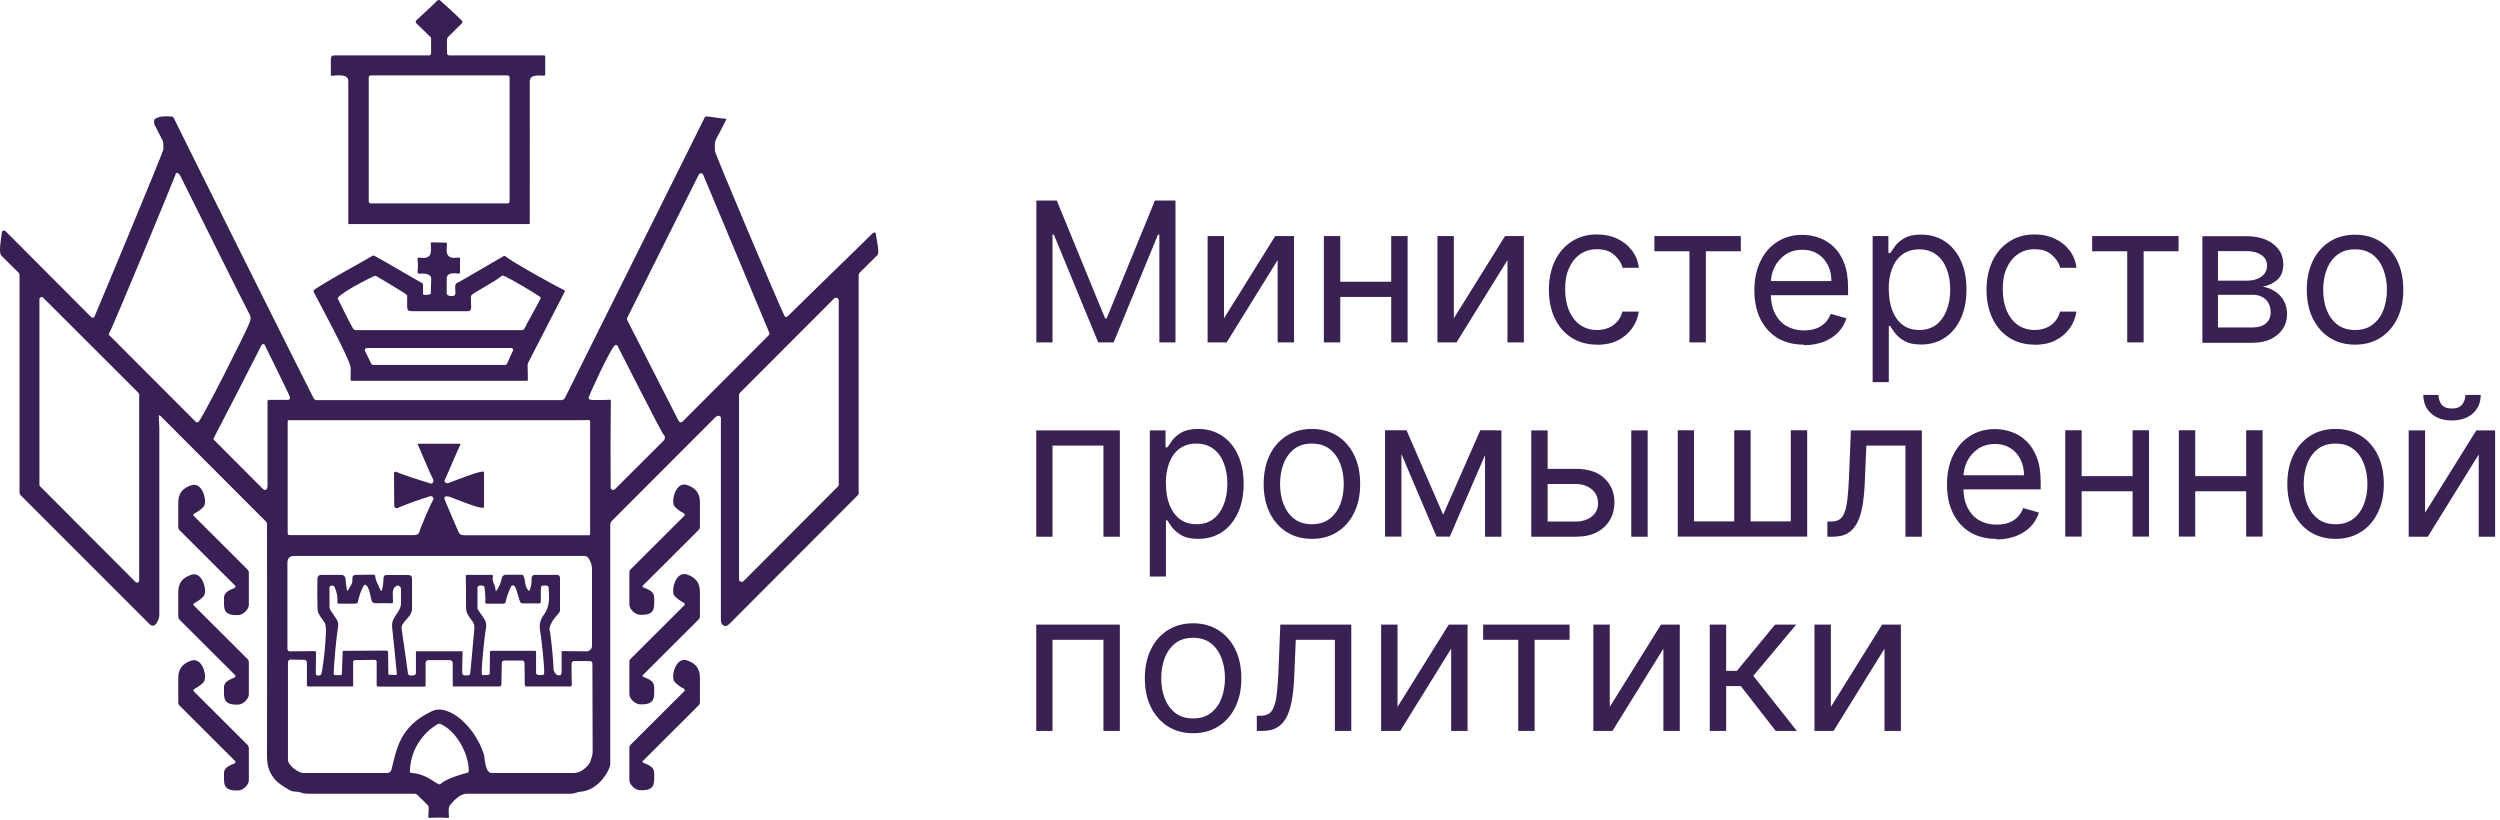
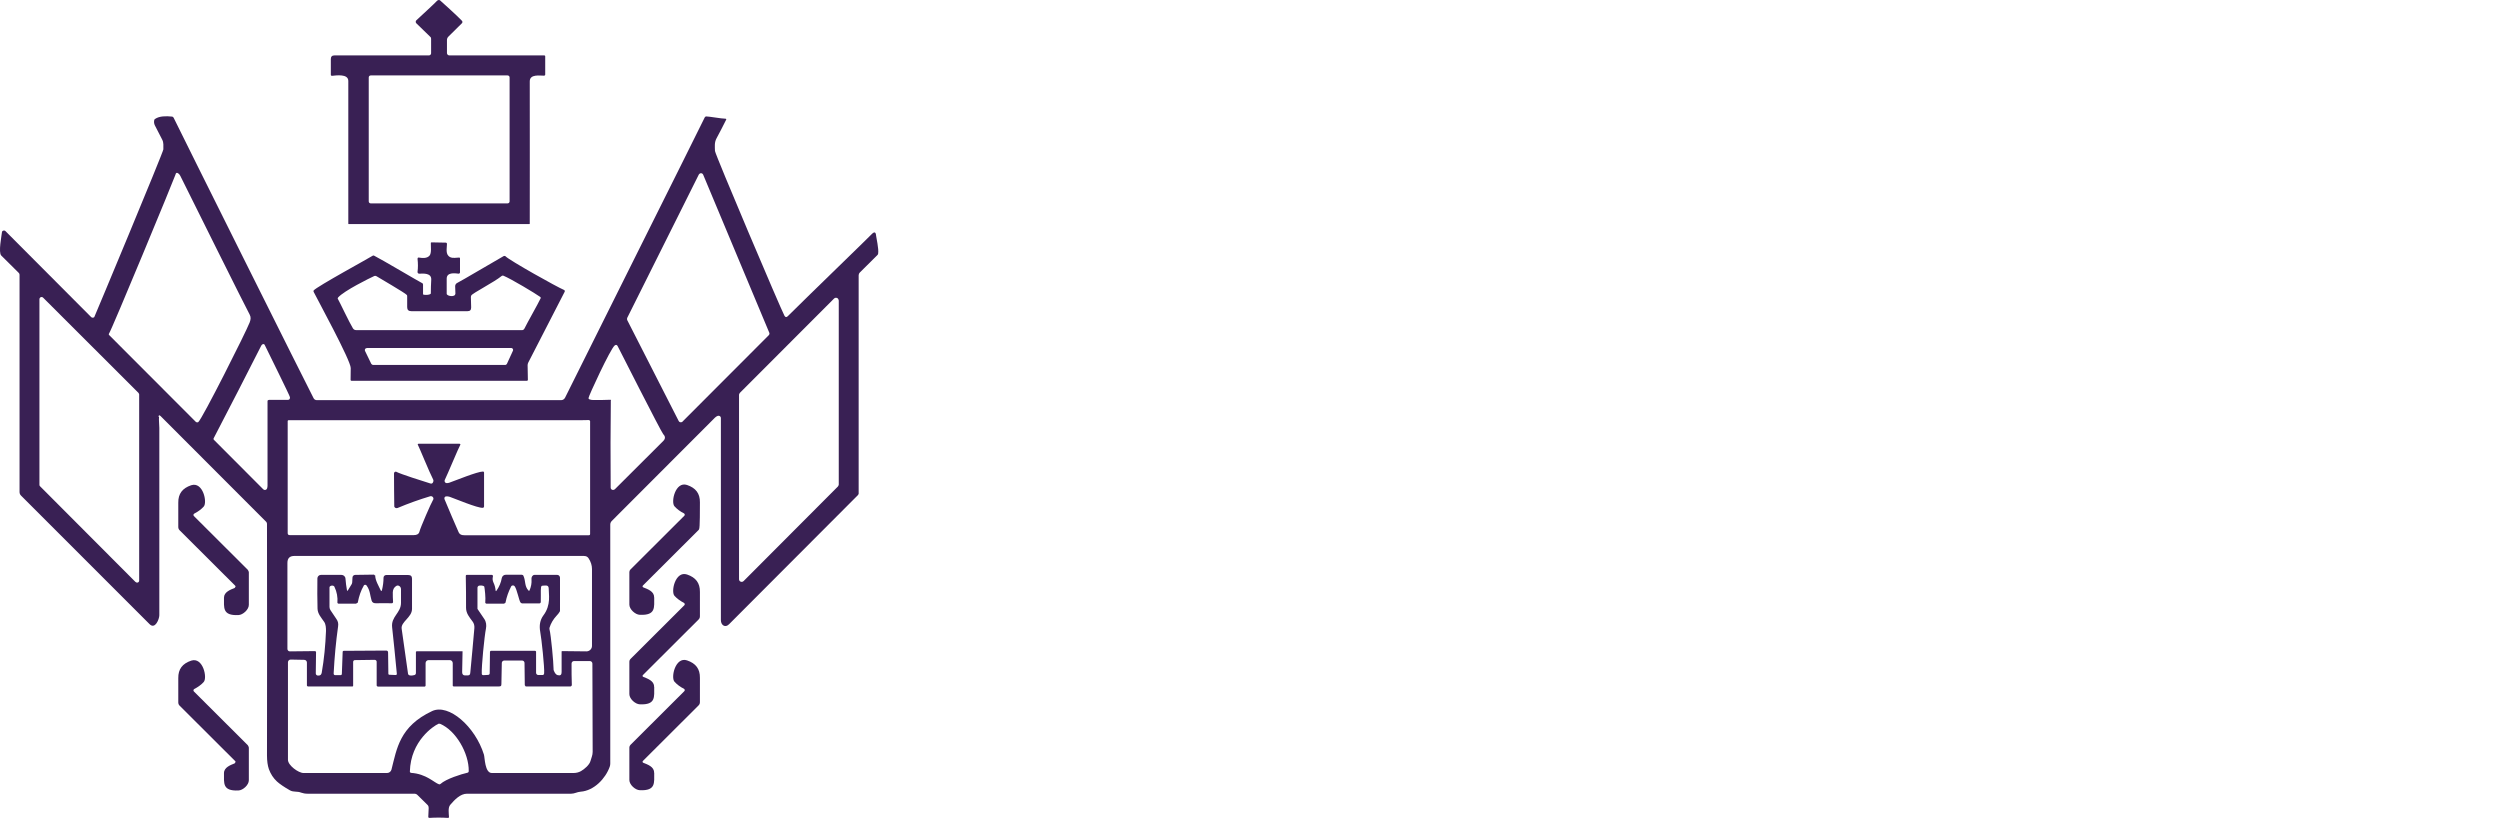
<svg xmlns="http://www.w3.org/2000/svg" width="186" height="61" viewBox="0 0 186 61" fill="none">
-   <path d="M77.096 14.922H78.626L82.216 23.682H82.336L85.926 14.922H87.456V25.472H86.256V17.452H86.156L82.856 25.472H81.706L78.406 17.452H78.306V25.472H77.106V14.922H77.096ZM91.066 23.682L94.876 17.562H96.276V25.472H95.056V19.352L91.266 25.472H89.846V17.562H91.066V23.682ZM103.796 20.962V22.092H99.426V20.962H103.796ZM99.716 17.562V25.472H98.496V17.562H99.716ZM104.726 17.562V25.472H103.506V17.562H104.726ZM108.166 23.682L111.976 17.562H113.376V25.472H112.156V19.352L108.366 25.472H106.946V17.562H108.166V23.682ZM118.826 25.642C118.086 25.642 117.446 25.462 116.906 25.112C116.366 24.762 115.956 24.282 115.666 23.662C115.376 23.052 115.236 22.342 115.236 21.552C115.236 20.762 115.386 20.042 115.676 19.422C115.976 18.802 116.386 18.322 116.926 17.972C117.466 17.622 118.086 17.442 118.806 17.442C119.366 17.442 119.866 17.542 120.306 17.752C120.756 17.962 121.116 18.242 121.406 18.622C121.696 18.992 121.866 19.422 121.936 19.922H120.716C120.626 19.562 120.416 19.242 120.096 18.962C119.776 18.682 119.356 18.542 118.816 18.542C118.346 18.542 117.926 18.662 117.566 18.912C117.216 19.152 116.936 19.502 116.736 19.952C116.536 20.392 116.446 20.912 116.446 21.512C116.446 22.112 116.546 22.652 116.736 23.112C116.936 23.562 117.206 23.922 117.556 24.172C117.916 24.422 118.336 24.552 118.816 24.552C119.136 24.552 119.416 24.492 119.676 24.392C119.936 24.282 120.156 24.122 120.326 23.922C120.506 23.712 120.636 23.472 120.706 23.182H121.926C121.856 23.652 121.686 24.072 121.416 24.442C121.146 24.812 120.796 25.112 120.346 25.332C119.906 25.552 119.396 25.652 118.806 25.652L118.826 25.642ZM123.086 18.692V17.562H129.516V18.692H126.916V25.472H125.696V18.692H123.076H123.086ZM134.206 25.642C133.446 25.642 132.786 25.472 132.236 25.142C131.686 24.802 131.266 24.332 130.966 23.722C130.666 23.112 130.526 22.402 130.526 21.592C130.526 20.782 130.676 20.062 130.966 19.452C131.266 18.832 131.676 18.342 132.216 18.002C132.756 17.652 133.376 17.472 134.096 17.472C134.506 17.472 134.916 17.542 135.316 17.682C135.716 17.822 136.086 18.042 136.416 18.352C136.746 18.662 137.006 19.062 137.206 19.572C137.406 20.082 137.496 20.702 137.496 21.442V21.962H131.396V20.912H136.256C136.256 20.462 136.166 20.062 135.986 19.712C135.806 19.362 135.556 19.082 135.236 18.882C134.916 18.682 134.536 18.582 134.096 18.582C133.616 18.582 133.196 18.702 132.836 18.942C132.486 19.182 132.216 19.492 132.026 19.872C131.836 20.252 131.746 20.662 131.746 21.102V21.802C131.746 22.402 131.846 22.902 132.056 23.322C132.266 23.732 132.556 24.052 132.926 24.262C133.296 24.472 133.726 24.582 134.216 24.582C134.536 24.582 134.826 24.542 135.086 24.452C135.346 24.362 135.576 24.222 135.766 24.042C135.956 23.852 136.096 23.622 136.206 23.352L137.376 23.682C137.256 24.082 137.046 24.432 136.756 24.732C136.466 25.032 136.106 25.262 135.676 25.432C135.246 25.592 134.766 25.682 134.226 25.682L134.206 25.642ZM139.326 28.442V17.562H140.496V18.822H140.636C140.726 18.682 140.846 18.512 141.006 18.292C141.166 18.072 141.396 17.882 141.696 17.712C141.996 17.542 142.406 17.452 142.926 17.452C143.596 17.452 144.176 17.622 144.686 17.952C145.196 18.282 145.596 18.762 145.876 19.372C146.166 19.982 146.306 20.702 146.306 21.532C146.306 22.362 146.166 23.092 145.876 23.712C145.586 24.322 145.196 24.802 144.686 25.132C144.186 25.462 143.596 25.632 142.936 25.632C142.426 25.632 142.016 25.552 141.716 25.382C141.406 25.212 141.176 25.012 141.006 24.802C140.846 24.582 140.716 24.402 140.626 24.252H140.526V28.432H139.306L139.326 28.442ZM140.526 21.522C140.526 22.122 140.616 22.652 140.786 23.102C140.966 23.552 141.216 23.912 141.556 24.172C141.896 24.422 142.306 24.552 142.796 24.552C143.286 24.552 143.726 24.422 144.066 24.152C144.406 23.882 144.666 23.512 144.836 23.062C145.016 22.602 145.096 22.092 145.096 21.522C145.096 20.952 145.006 20.462 144.836 20.022C144.666 19.572 144.416 19.212 144.066 18.952C143.726 18.692 143.296 18.552 142.786 18.552C142.276 18.552 141.876 18.682 141.536 18.932C141.196 19.182 140.946 19.522 140.776 19.972C140.606 20.412 140.516 20.932 140.516 21.522H140.526ZM151.386 25.642C150.646 25.642 150.006 25.462 149.466 25.112C148.926 24.762 148.516 24.282 148.226 23.662C147.936 23.052 147.796 22.342 147.796 21.552C147.796 20.762 147.946 20.042 148.236 19.422C148.536 18.802 148.946 18.322 149.486 17.972C150.026 17.622 150.646 17.442 151.366 17.442C151.926 17.442 152.426 17.542 152.866 17.752C153.316 17.962 153.676 18.242 153.966 18.622C154.256 18.992 154.426 19.422 154.496 19.922H153.276C153.186 19.562 152.976 19.242 152.656 18.962C152.336 18.682 151.916 18.542 151.376 18.542C150.906 18.542 150.486 18.662 150.126 18.912C149.776 19.152 149.496 19.502 149.296 19.952C149.096 20.392 149.006 20.912 149.006 21.512C149.006 22.112 149.106 22.652 149.296 23.112C149.496 23.562 149.766 23.922 150.116 24.172C150.476 24.422 150.896 24.552 151.376 24.552C151.696 24.552 151.976 24.492 152.236 24.392C152.496 24.282 152.716 24.122 152.886 23.922C153.056 23.722 153.196 23.472 153.266 23.182H154.486C154.416 23.652 154.246 24.072 153.976 24.442C153.706 24.812 153.356 25.112 152.906 25.332C152.466 25.552 151.956 25.652 151.366 25.652L151.386 25.642ZM155.656 18.692V17.562H162.086V18.692H159.486V25.472H158.266V18.692H155.646H155.656ZM163.856 25.482V17.572H167.096C167.946 17.572 168.626 17.762 169.126 18.152C169.626 18.532 169.876 19.042 169.876 19.682C169.876 20.162 169.736 20.532 169.446 20.802C169.156 21.062 168.796 21.242 168.346 21.332C168.636 21.372 168.926 21.472 169.196 21.642C169.476 21.802 169.706 22.032 169.886 22.322C170.066 22.612 170.156 22.962 170.156 23.372C170.156 23.782 170.056 24.142 169.846 24.462C169.636 24.782 169.346 25.032 168.956 25.222C168.576 25.412 168.106 25.502 167.576 25.502H163.846L163.856 25.482ZM165.016 24.362H167.596C168.016 24.362 168.346 24.262 168.576 24.062C168.816 23.862 168.936 23.592 168.936 23.252C168.936 22.842 168.816 22.522 168.576 22.292C168.336 22.052 168.006 21.932 167.596 21.932H165.016V24.362ZM165.016 20.882H167.096C167.426 20.882 167.706 20.842 167.936 20.752C168.166 20.662 168.346 20.532 168.476 20.362C168.606 20.192 168.666 19.992 168.666 19.752C168.666 19.422 168.526 19.162 168.246 18.972C167.966 18.782 167.586 18.682 167.096 18.682H165.016V20.892V20.882ZM175.216 25.642C174.506 25.642 173.876 25.472 173.336 25.132C172.796 24.792 172.386 24.312 172.076 23.702C171.776 23.092 171.626 22.372 171.626 21.562C171.626 20.752 171.776 20.022 172.076 19.402C172.376 18.792 172.796 18.312 173.336 17.972C173.876 17.632 174.506 17.462 175.216 17.462C175.926 17.462 176.556 17.632 177.096 17.972C177.636 18.312 178.056 18.792 178.356 19.402C178.656 20.012 178.806 20.732 178.806 21.562C178.806 22.392 178.656 23.092 178.356 23.702C178.056 24.312 177.636 24.792 177.096 25.132C176.556 25.472 175.936 25.642 175.216 25.642ZM175.216 24.552C175.756 24.552 176.206 24.412 176.556 24.132C176.906 23.852 177.166 23.492 177.336 23.032C177.506 22.582 177.586 22.092 177.586 21.562C177.586 21.032 177.506 20.542 177.336 20.082C177.166 19.622 176.906 19.252 176.556 18.972C176.206 18.692 175.756 18.552 175.216 18.552C174.676 18.552 174.226 18.692 173.876 18.972C173.526 19.252 173.266 19.622 173.096 20.082C172.926 20.542 172.846 21.032 172.846 21.562C172.846 22.092 172.926 22.582 173.096 23.032C173.266 23.482 173.526 23.852 173.876 24.132C174.226 24.412 174.676 24.552 175.216 24.552ZM77.096 39.932V32.022H83.316V39.932H82.096V33.152H78.306V39.932H77.086H77.096ZM85.546 42.902V32.022H86.716V33.282H86.856C86.946 33.142 87.066 32.972 87.226 32.752C87.386 32.532 87.616 32.342 87.916 32.172C88.216 32.002 88.626 31.912 89.146 31.912C89.816 31.912 90.396 32.082 90.906 32.412C91.416 32.742 91.816 33.222 92.096 33.832C92.386 34.442 92.526 35.162 92.526 35.992C92.526 36.822 92.386 37.552 92.096 38.172C91.806 38.782 91.416 39.262 90.906 39.592C90.406 39.922 89.816 40.092 89.156 40.092C88.646 40.092 88.236 40.012 87.936 39.842C87.626 39.672 87.396 39.472 87.226 39.262C87.066 39.042 86.936 38.862 86.846 38.712H86.746V42.892H85.526L85.546 42.902ZM86.746 35.972C86.746 36.572 86.836 37.102 87.006 37.552C87.186 38.002 87.436 38.362 87.776 38.622C88.116 38.872 88.526 39.002 89.016 39.002C89.506 39.002 89.946 38.872 90.286 38.602C90.626 38.332 90.886 37.962 91.056 37.512C91.236 37.052 91.316 36.542 91.316 35.972C91.316 35.402 91.226 34.912 91.056 34.472C90.886 34.022 90.636 33.662 90.286 33.402C89.946 33.142 89.516 33.002 89.006 33.002C88.496 33.002 88.096 33.132 87.756 33.382C87.416 33.632 87.166 33.972 86.996 34.422C86.826 34.862 86.736 35.382 86.736 35.972H86.746ZM97.606 40.092C96.896 40.092 96.266 39.922 95.726 39.582C95.186 39.242 94.766 38.762 94.466 38.152C94.166 37.542 94.016 36.822 94.016 36.012C94.016 35.202 94.166 34.472 94.466 33.852C94.766 33.242 95.186 32.762 95.726 32.422C96.266 32.082 96.896 31.912 97.606 31.912C98.316 31.912 98.946 32.082 99.486 32.422C100.026 32.762 100.446 33.242 100.746 33.852C101.046 34.462 101.196 35.182 101.196 36.012C101.196 36.842 101.046 37.542 100.746 38.152C100.446 38.762 100.026 39.242 99.486 39.582C98.946 39.922 98.326 40.092 97.606 40.092ZM97.606 39.002C98.146 39.002 98.596 38.862 98.946 38.582C99.296 38.302 99.556 37.942 99.726 37.482C99.896 37.032 99.976 36.542 99.976 36.012C99.976 35.482 99.896 34.992 99.726 34.532C99.556 34.072 99.296 33.702 98.946 33.422C98.596 33.142 98.146 33.002 97.606 33.002C97.066 33.002 96.616 33.142 96.266 33.422C95.916 33.702 95.656 34.072 95.486 34.532C95.316 34.992 95.236 35.482 95.236 36.012C95.236 36.542 95.316 37.032 95.486 37.482C95.656 37.932 95.916 38.302 96.266 38.582C96.616 38.862 97.066 39.002 97.606 39.002ZM107.376 38.282L110.136 32.012H111.286L107.866 39.922H106.876L103.516 32.012H104.646L107.366 38.282H107.376ZM104.266 32.012V39.922H103.046V32.012H104.266ZM110.486 39.932V32.022H111.706V39.932H110.486ZM114.976 34.882H117.246C118.176 34.882 118.886 35.122 119.376 35.592C119.866 36.062 120.116 36.662 120.116 37.382C120.116 37.852 120.006 38.292 119.786 38.672C119.566 39.052 119.246 39.362 118.816 39.592C118.386 39.822 117.866 39.932 117.246 39.932H113.926V32.022H115.146V38.802H117.246C117.726 38.802 118.126 38.672 118.436 38.422C118.746 38.172 118.896 37.842 118.896 37.442C118.896 37.022 118.746 36.682 118.436 36.412C118.126 36.152 117.736 36.012 117.246 36.012H114.976V34.882ZM121.366 39.932V32.022H122.586V39.932H121.366ZM124.816 32.012H126.036V38.792H129.026V32.012H130.246V38.792H133.236V32.012H134.456V39.922H124.826V32.012H124.816ZM135.956 39.932V38.802H136.246C136.486 38.802 136.676 38.752 136.836 38.662C136.996 38.562 137.126 38.402 137.216 38.162C137.316 37.922 137.396 37.592 137.446 37.162C137.496 36.732 137.536 36.182 137.566 35.522L137.706 32.022H142.986V39.932H141.766V33.152H138.856L138.736 35.972C138.706 36.622 138.646 37.192 138.556 37.692C138.466 38.182 138.336 38.592 138.156 38.932C137.976 39.262 137.746 39.512 137.456 39.682C137.166 39.852 136.796 39.932 136.356 39.932H135.946H135.956ZM148.536 40.092C147.776 40.092 147.116 39.922 146.566 39.592C146.016 39.252 145.596 38.782 145.296 38.172C144.996 37.562 144.856 36.852 144.856 36.042C144.856 35.232 145.006 34.512 145.296 33.902C145.596 33.282 146.006 32.792 146.546 32.452C147.086 32.102 147.706 31.922 148.426 31.922C148.836 31.922 149.246 31.992 149.646 32.132C150.046 32.272 150.416 32.492 150.746 32.802C151.076 33.112 151.336 33.512 151.536 34.022C151.736 34.532 151.826 35.152 151.826 35.892V36.412H145.726V35.362H150.586C150.586 34.912 150.496 34.512 150.316 34.162C150.136 33.812 149.886 33.532 149.566 33.332C149.246 33.132 148.866 33.032 148.426 33.032C147.946 33.032 147.526 33.152 147.166 33.392C146.816 33.632 146.546 33.942 146.356 34.322C146.166 34.702 146.076 35.112 146.076 35.552V36.252C146.076 36.852 146.176 37.352 146.386 37.772C146.596 38.182 146.886 38.502 147.256 38.712C147.626 38.922 148.056 39.032 148.546 39.032C148.866 39.032 149.156 38.992 149.416 38.902C149.676 38.812 149.906 38.672 150.086 38.492C150.276 38.302 150.426 38.072 150.526 37.802L151.696 38.132C151.576 38.532 151.366 38.882 151.076 39.182C150.786 39.482 150.426 39.712 149.996 39.882C149.566 40.042 149.086 40.132 148.546 40.132L148.536 40.092ZM158.956 35.422V36.552H154.586V35.422H158.956ZM154.876 32.012V39.922H153.656V32.012H154.876ZM159.886 32.012V39.922H158.666V32.012H159.886ZM167.406 35.422V36.552H163.036V35.422H167.406ZM163.326 32.012V39.922H162.106V32.012H163.326ZM168.336 32.012V39.922H167.116V32.012H168.336ZM173.766 40.092C173.056 40.092 172.426 39.922 171.886 39.582C171.346 39.242 170.936 38.762 170.626 38.152C170.326 37.542 170.176 36.822 170.176 36.012C170.176 35.202 170.326 34.472 170.626 33.852C170.926 33.242 171.346 32.762 171.886 32.422C172.426 32.082 173.056 31.912 173.766 31.912C174.476 31.912 175.106 32.082 175.646 32.422C176.186 32.762 176.606 33.242 176.906 33.852C177.206 34.462 177.356 35.182 177.356 36.012C177.356 36.842 177.206 37.542 176.906 38.152C176.606 38.762 176.186 39.242 175.646 39.582C175.106 39.922 174.486 40.092 173.766 40.092ZM173.766 39.002C174.306 39.002 174.756 38.862 175.106 38.582C175.456 38.302 175.716 37.942 175.886 37.482C176.056 37.032 176.136 36.542 176.136 36.012C176.136 35.482 176.056 34.992 175.886 34.532C175.716 34.072 175.456 33.702 175.106 33.422C174.756 33.142 174.306 33.002 173.766 33.002C173.226 33.002 172.776 33.142 172.426 33.422C172.076 33.702 171.816 34.072 171.646 34.532C171.476 34.992 171.396 35.482 171.396 36.012C171.396 36.542 171.476 37.032 171.646 37.482C171.816 37.932 172.076 38.302 172.426 38.582C172.776 38.862 173.226 39.002 173.766 39.002ZM180.426 38.142L184.236 32.022H185.636V39.932H184.416V33.812L180.626 39.932H179.206V32.022H180.426V38.142ZM183.436 29.382H184.566C184.566 29.942 184.376 30.392 183.986 30.752C183.606 31.102 183.076 31.282 182.416 31.282C181.756 31.282 181.246 31.102 180.866 30.752C180.486 30.402 180.296 29.942 180.296 29.382H181.426C181.426 29.652 181.496 29.882 181.646 30.092C181.796 30.292 182.056 30.392 182.416 30.392C182.776 30.392 183.036 30.292 183.186 30.092C183.346 29.892 183.426 29.652 183.426 29.382H183.436ZM77.096 54.382V46.472H83.316V54.382H82.096V47.602H78.306V54.382H77.086H77.096ZM88.766 54.552C88.056 54.552 87.426 54.382 86.886 54.042C86.346 53.702 85.936 53.222 85.626 52.612C85.326 52.002 85.176 51.282 85.176 50.472C85.176 49.662 85.326 48.932 85.626 48.312C85.926 47.702 86.346 47.222 86.886 46.882C87.426 46.542 88.056 46.372 88.766 46.372C89.476 46.372 90.106 46.542 90.646 46.882C91.186 47.222 91.606 47.702 91.906 48.312C92.206 48.922 92.356 49.642 92.356 50.472C92.356 51.302 92.206 52.002 91.906 52.612C91.606 53.222 91.186 53.702 90.646 54.042C90.106 54.382 89.486 54.552 88.766 54.552ZM88.766 53.452C89.306 53.452 89.756 53.312 90.106 53.032C90.456 52.752 90.716 52.392 90.886 51.932C91.056 51.482 91.136 50.992 91.136 50.462C91.136 49.932 91.056 49.442 90.886 48.982C90.716 48.522 90.456 48.152 90.106 47.872C89.756 47.592 89.306 47.452 88.766 47.452C88.226 47.452 87.776 47.592 87.426 47.872C87.076 48.152 86.816 48.522 86.646 48.982C86.476 49.442 86.396 49.932 86.396 50.462C86.396 50.992 86.476 51.482 86.646 51.932C86.816 52.382 87.076 52.752 87.426 53.032C87.776 53.312 88.226 53.452 88.766 53.452ZM93.506 54.382V53.252H93.796C94.036 53.252 94.226 53.202 94.386 53.112C94.546 53.012 94.676 52.852 94.766 52.612C94.866 52.372 94.946 52.042 94.996 51.612C95.046 51.182 95.086 50.632 95.116 49.972L95.256 46.472H100.536V54.382H99.316V47.602H96.406L96.286 50.422C96.256 51.072 96.196 51.642 96.106 52.142C96.016 52.632 95.886 53.042 95.706 53.382C95.526 53.712 95.296 53.962 95.006 54.132C94.716 54.302 94.346 54.382 93.906 54.382H93.496H93.506ZM103.976 52.592L107.786 46.472H109.186V54.382H107.966V48.262L104.176 54.382H102.756V46.472H103.976V52.592ZM110.346 47.602V46.472H116.776V47.602H114.176V54.382H112.956V47.602H110.336H110.346ZM119.766 52.592L123.576 46.472H124.976V54.382H123.756V48.262L119.966 54.382H118.546V46.472H119.766V52.592ZM127.206 54.382V46.472H128.426V49.912H129.226L132.066 46.472H133.636L130.446 50.282L133.686 54.382H132.116L129.516 51.042H128.426V54.382H127.206ZM136.216 52.592L140.026 46.472H141.426V54.382H140.206V48.262L136.416 54.382H134.996V46.472H136.216V52.592Z" fill="#392153" />
  <path d="M33.254 3.952C33.254 4.042 33.334 4.122 33.424 4.122H40.504C40.504 4.122 40.564 4.142 40.564 4.182V5.562C40.564 5.562 40.534 5.622 40.494 5.632C40.184 5.632 39.414 5.492 39.414 6.052C39.424 9.612 39.414 13.132 39.414 16.632C39.414 16.662 39.404 16.672 39.374 16.672H25.944C25.944 16.672 25.914 16.672 25.914 16.642C25.914 13.102 25.914 9.562 25.914 6.022C25.914 5.472 25.004 5.612 24.694 5.642C24.654 5.642 24.614 5.612 24.614 5.572V4.392C24.614 4.212 24.704 4.122 24.884 4.122H31.914C32.004 4.122 32.064 4.052 32.074 3.972V2.912C32.084 2.852 32.064 2.782 32.014 2.742L30.974 1.732C30.914 1.672 30.914 1.572 30.974 1.512C31.234 1.272 32.394 0.202 32.484 0.092C32.554 0.012 32.644 -0.028 32.734 0.022C32.754 0.032 34.124 1.272 34.374 1.552C34.414 1.602 34.414 1.672 34.374 1.722L33.354 2.732C33.294 2.792 33.254 2.882 33.254 2.972V3.962V3.952ZM37.914 5.762C37.914 5.672 37.844 5.612 37.764 5.612H27.584C27.494 5.612 27.434 5.682 27.434 5.762V14.982C27.434 15.072 27.504 15.132 27.584 15.132H37.764C37.854 15.132 37.914 15.062 37.914 14.982V5.762Z" fill="#392054" />
  <path d="M11.834 30.992C11.804 31.262 11.854 31.552 11.854 31.832C11.854 36.472 11.854 41.112 11.854 45.772C11.854 46.052 11.544 46.862 11.124 46.432C8.014 43.332 4.834 40.142 1.564 36.872C1.494 36.802 1.454 36.712 1.454 36.602V20.442C1.454 20.392 1.434 20.332 1.394 20.302C0.974 19.882 0.544 19.452 0.094 19.012C-0.136 18.782 0.124 17.532 0.144 17.282C0.144 17.202 0.224 17.142 0.314 17.152C0.344 17.152 0.384 17.172 0.404 17.192L6.784 23.592C6.844 23.652 6.954 23.652 7.014 23.592C7.034 23.572 12.164 11.282 12.154 11.112C12.144 10.852 12.194 10.622 12.064 10.382C11.874 10.022 11.694 9.672 11.524 9.332C11.464 9.212 11.444 9.082 11.474 8.942C11.474 8.902 11.504 8.872 11.534 8.852C11.864 8.622 12.374 8.632 12.774 8.672C12.844 8.672 12.894 8.712 12.924 8.772C13.214 9.392 23.094 29.202 23.334 29.632C23.384 29.722 23.474 29.772 23.574 29.772H41.744C41.874 29.772 41.984 29.702 42.044 29.582C42.324 28.992 52.144 9.352 52.434 8.732C52.454 8.692 52.494 8.662 52.544 8.662C52.764 8.662 53.694 8.832 53.984 8.832C54.004 8.832 54.034 8.852 54.034 8.872C54.034 8.872 54.034 8.882 54.034 8.892C53.794 9.382 53.544 9.852 53.304 10.302C53.144 10.602 53.184 10.912 53.194 11.232C53.194 11.462 58.094 23.002 58.364 23.492C58.434 23.612 58.514 23.622 58.614 23.522C60.204 21.942 64.634 17.662 64.844 17.432C65.054 17.212 65.164 17.252 65.184 17.552C65.194 17.692 65.394 18.512 65.334 18.872C65.334 18.912 65.304 18.952 65.274 18.982L63.964 20.282C63.914 20.332 63.884 20.402 63.884 20.482V36.732C63.884 36.732 63.864 36.802 63.834 36.832C60.634 40.032 57.434 43.242 54.244 46.442C53.964 46.732 53.634 46.522 53.634 46.142C53.634 41.132 53.634 36.122 53.634 31.102C53.634 31.012 53.564 30.932 53.464 30.932C53.444 30.932 53.414 30.932 53.394 30.942C53.314 30.972 53.244 31.022 53.184 31.082C50.864 33.412 48.304 35.972 45.514 38.762C45.444 38.832 45.404 38.932 45.404 39.022V56.802C45.404 56.882 45.394 56.962 45.364 57.042C45.054 57.922 44.194 58.832 43.194 58.902C42.934 58.922 42.744 59.052 42.494 59.052C39.854 59.052 37.274 59.052 34.744 59.052C34.244 59.052 33.824 59.502 33.504 59.872C33.314 60.082 33.394 60.522 33.404 60.782C33.404 60.822 33.374 60.862 33.324 60.852C32.864 60.822 32.404 60.822 31.944 60.852C31.904 60.852 31.864 60.822 31.864 60.782L31.894 60.112C31.894 60.032 31.874 59.952 31.814 59.892L31.054 59.142C30.994 59.082 30.914 59.052 30.824 59.052C28.034 59.052 25.384 59.052 22.884 59.052C22.704 59.052 22.544 59.022 22.404 58.972C22.114 58.852 21.844 58.952 21.574 58.802C21.134 58.552 20.814 58.332 20.604 58.142C20.334 57.892 20.134 57.582 20.004 57.222C19.914 56.962 19.864 56.622 19.864 56.202C19.874 50.442 19.874 44.702 19.864 38.972C19.864 38.922 19.844 38.862 19.804 38.822L11.954 30.962C11.854 30.862 11.804 30.882 11.784 31.022L11.834 30.992ZM8.104 24.832C8.104 24.832 8.084 24.892 8.104 24.912L14.584 31.402C14.584 31.402 14.704 31.452 14.754 31.402C15.054 31.152 18.304 24.702 18.574 23.992C18.654 23.782 18.684 23.602 18.574 23.402C18.314 22.942 14.214 14.692 13.414 13.082C13.384 13.022 13.344 12.972 13.304 12.932C13.164 12.812 13.084 12.842 13.044 13.022C13.014 13.172 8.284 24.612 8.104 24.832ZM52.314 12.992C52.274 12.902 52.174 12.862 52.084 12.902C52.044 12.922 52.014 12.952 51.994 12.982L46.664 23.652C46.644 23.702 46.644 23.762 46.664 23.812L50.494 31.322C50.534 31.412 50.644 31.442 50.734 31.402C50.754 31.402 50.764 31.382 50.774 31.372L57.194 24.942C57.244 24.892 57.264 24.812 57.234 24.752L52.314 12.992ZM10.094 43.302C10.154 43.362 10.254 43.362 10.314 43.302C10.344 43.272 10.354 43.232 10.354 43.192V29.342C10.354 29.342 10.334 29.262 10.304 29.232L3.204 22.142C3.144 22.082 3.044 22.082 2.984 22.142C2.954 22.172 2.934 22.212 2.934 22.252V36.062C2.934 36.062 2.934 36.142 2.974 36.172L10.084 43.302H10.094ZM62.394 22.342C62.394 22.232 62.304 22.152 62.194 22.152C62.144 22.152 62.094 22.172 62.054 22.212L55.044 29.232C55.044 29.232 54.984 29.322 54.984 29.372V43.102C54.984 43.212 55.074 43.292 55.184 43.292C55.234 43.292 55.284 43.272 55.324 43.232L62.344 36.192C62.344 36.192 62.404 36.102 62.404 36.052V22.342H62.394ZM20.004 29.752H21.374C21.524 29.762 21.584 29.692 21.574 29.552C21.564 29.442 19.974 26.242 19.694 25.662C19.664 25.602 19.604 25.582 19.544 25.612H19.534C19.484 25.642 19.444 25.692 19.424 25.742C19.314 25.982 16.194 32.062 15.894 32.612C15.874 32.642 15.884 32.682 15.904 32.712L19.584 36.402C19.654 36.472 19.764 36.472 19.834 36.402C19.854 36.382 19.864 36.352 19.874 36.332C19.894 36.262 19.904 36.202 19.904 36.132C19.904 33.952 19.904 31.852 19.904 29.852C19.904 29.792 19.934 29.762 19.994 29.762L20.004 29.752ZM45.444 29.792C45.444 29.872 45.444 29.942 45.444 30.022C45.424 31.842 45.414 33.932 45.434 36.282C45.434 36.382 45.514 36.452 45.604 36.452C45.604 36.452 45.614 36.452 45.624 36.452C45.674 36.452 45.724 36.422 45.764 36.382C46.984 35.162 48.184 33.972 49.344 32.812C49.514 32.642 49.514 32.472 49.344 32.302C49.204 32.162 45.954 25.752 45.954 25.752C45.904 25.652 45.824 25.632 45.734 25.702C45.424 25.932 43.764 29.512 43.784 29.622C43.784 29.662 43.814 29.692 43.854 29.712C43.944 29.742 44.034 29.762 44.134 29.762C44.584 29.762 45.004 29.762 45.414 29.742C45.444 29.742 45.464 29.762 45.464 29.792H45.444ZM31.114 33.012H34.184C34.184 33.012 34.254 33.032 34.254 33.072C34.254 33.092 34.254 33.102 34.234 33.122C34.164 33.202 33.284 35.322 33.094 35.702C33.054 35.782 33.084 35.872 33.154 35.922C33.214 35.952 33.294 35.952 33.404 35.922C33.864 35.762 35.514 35.082 35.934 35.082C35.974 35.082 36.014 35.112 36.014 35.162V37.672C36.014 37.732 35.974 37.782 35.914 37.782C35.514 37.802 33.884 37.112 33.454 36.962C33.364 36.932 33.274 36.922 33.184 36.932C33.104 36.942 33.054 37.012 33.064 37.092C33.064 37.102 33.064 37.112 33.064 37.122C33.194 37.442 34.034 39.422 34.124 39.602C34.244 39.862 34.524 39.822 34.754 39.822C37.694 39.822 40.714 39.822 43.804 39.822C43.874 39.822 43.904 39.792 43.904 39.722V31.332C43.904 31.332 43.864 31.252 43.824 31.252C43.624 31.262 43.444 31.262 43.274 31.262C36.044 31.262 28.774 31.262 21.464 31.262C21.434 31.262 21.404 31.292 21.404 31.322V39.662C21.404 39.762 21.454 39.812 21.554 39.812C24.464 39.812 27.544 39.812 30.794 39.812C30.994 39.812 31.164 39.752 31.214 39.532C31.274 39.272 32.084 37.402 32.204 37.222C32.264 37.142 32.264 37.052 32.204 36.982C32.154 36.922 32.074 36.902 32.004 36.922C31.204 37.162 30.394 37.452 29.584 37.792C29.484 37.832 29.374 37.792 29.334 37.692C29.324 37.672 29.314 35.222 29.314 35.222C29.314 35.152 29.374 35.092 29.444 35.092C29.464 35.092 29.484 35.092 29.504 35.112C29.814 35.272 31.434 35.792 32.024 35.972C32.124 36.002 32.194 35.962 32.234 35.842C32.254 35.792 32.254 35.732 32.234 35.692C31.934 35.112 31.204 33.302 31.084 33.082C31.064 33.052 31.084 33.032 31.114 33.032V33.012ZM27.914 42.802C27.914 43.182 28.174 43.592 28.324 43.922C28.354 43.982 28.394 43.982 28.414 43.922C28.494 43.602 28.534 43.282 28.534 42.982C28.534 42.872 28.624 42.782 28.734 42.782H30.374C30.564 42.782 30.654 42.872 30.654 43.052C30.654 43.802 30.654 44.552 30.654 45.302C30.654 45.942 29.804 46.262 29.884 46.782C29.954 47.242 30.334 49.942 30.354 50.102C30.354 50.182 30.414 50.232 30.494 50.252C30.624 50.272 30.744 50.252 30.844 50.222C30.904 50.202 30.944 50.142 30.944 50.072V48.502C30.944 48.502 30.974 48.452 31.004 48.452H34.394C34.394 48.452 34.414 48.452 34.414 48.462L34.384 50.012C34.384 50.172 34.464 50.262 34.624 50.252H34.794C34.954 50.252 34.984 50.162 34.994 50.012C35.034 49.542 35.264 47.182 35.294 46.722C35.304 46.532 35.264 46.372 35.154 46.232C34.924 45.922 34.674 45.632 34.674 45.222C34.674 44.482 34.674 43.682 34.654 42.842C34.654 42.802 34.684 42.772 34.724 42.772H36.574C36.634 42.762 36.674 42.802 36.674 42.862C36.674 42.862 36.674 42.882 36.674 42.892C36.634 43.042 36.644 43.192 36.714 43.342C36.804 43.532 36.854 43.712 36.874 43.932C36.874 43.982 36.904 43.992 36.934 43.952C37.134 43.672 37.274 43.352 37.334 43.002C37.364 42.862 37.484 42.762 37.624 42.762H38.824C38.874 42.762 38.924 42.792 38.944 42.842C39.124 43.232 39.004 43.602 39.324 43.942C39.344 43.962 39.384 43.962 39.394 43.932C39.514 43.662 39.564 43.392 39.544 43.112C39.534 42.982 39.564 42.882 39.654 42.812C39.684 42.782 39.724 42.772 39.764 42.772H41.464C41.574 42.772 41.664 42.872 41.664 42.982V45.422C41.664 45.422 41.664 45.492 41.634 45.522C41.574 45.622 41.504 45.712 41.414 45.802C41.164 46.072 40.984 46.372 40.884 46.702C40.874 46.742 40.874 46.792 40.884 46.832C40.994 47.242 41.184 49.302 41.184 49.752C41.184 49.802 41.184 49.852 41.204 49.892C41.284 50.092 41.374 50.202 41.494 50.232C41.694 50.282 41.784 50.212 41.784 50.002V48.492C41.784 48.492 41.784 48.442 41.814 48.442L43.634 48.462C43.854 48.462 44.044 48.282 44.044 48.062C44.044 46.162 44.044 44.252 44.044 42.332C44.044 42.072 43.964 41.802 43.794 41.542C43.664 41.342 43.484 41.362 43.284 41.362C36.334 41.362 29.204 41.362 21.904 41.362C21.554 41.362 21.384 41.532 21.384 41.882V48.282C21.384 48.382 21.464 48.462 21.564 48.462L23.444 48.442C23.444 48.442 23.514 48.472 23.514 48.512L23.494 50.102C23.494 50.192 23.564 50.262 23.654 50.262H23.704C23.834 50.262 23.904 50.192 23.934 50.062C24.114 49.042 24.214 47.992 24.254 46.942C24.254 46.722 24.244 46.442 24.114 46.262C23.904 45.952 23.634 45.672 23.624 45.282C23.604 44.572 23.604 43.822 23.614 43.032C23.614 42.892 23.734 42.772 23.874 42.772H25.404C25.564 42.772 25.694 42.892 25.704 43.052C25.724 43.352 25.764 43.632 25.814 43.912C25.824 43.962 25.854 43.972 25.884 43.922L26.164 43.462C26.164 43.462 26.204 43.382 26.204 43.332L26.224 42.972C26.224 42.862 26.314 42.772 26.434 42.772L27.814 42.752C27.814 42.752 27.874 42.772 27.874 42.812L27.914 42.802ZM26.514 44.912H25.174C25.174 44.912 25.104 44.882 25.104 44.842C25.134 44.432 25.064 44.032 24.884 43.662C24.874 43.632 24.854 43.612 24.824 43.592C24.724 43.552 24.634 43.562 24.554 43.622C24.524 43.642 24.514 43.682 24.514 43.712V45.162C24.514 45.242 24.544 45.322 24.584 45.392C24.734 45.622 24.884 45.842 25.034 46.062C25.154 46.232 25.184 46.402 25.154 46.602C24.994 47.742 24.884 48.912 24.824 50.102C24.824 50.192 24.864 50.232 24.954 50.232H25.344C25.404 50.222 25.434 50.192 25.434 50.132L25.494 48.512C25.494 48.452 25.524 48.422 25.584 48.422L28.724 48.402C28.824 48.402 28.874 48.452 28.874 48.552L28.894 50.122C28.894 50.172 28.924 50.202 28.974 50.202L29.434 50.222C29.494 50.222 29.534 50.182 29.524 50.122C29.404 48.832 29.284 47.682 29.174 46.672C29.084 45.862 29.834 45.612 29.834 44.852C29.834 44.492 29.834 44.152 29.834 43.832C29.834 43.712 29.764 43.612 29.654 43.572C29.594 43.552 29.544 43.562 29.504 43.582C29.324 43.682 29.234 43.842 29.224 44.062C29.224 44.302 29.224 44.542 29.244 44.782C29.244 44.832 29.214 44.882 29.154 44.882H29.144C28.764 44.872 28.374 44.882 27.964 44.882C27.794 44.882 27.694 44.832 27.644 44.672C27.524 44.272 27.544 43.932 27.274 43.562C27.234 43.502 27.154 43.492 27.094 43.532C27.084 43.542 27.064 43.552 27.064 43.572C26.854 43.932 26.714 44.342 26.624 44.802C26.624 44.852 26.584 44.872 26.534 44.872L26.514 44.912ZM37.534 44.912H36.184C36.184 44.912 36.104 44.882 36.104 44.842C36.144 44.442 36.064 43.822 36.034 43.652C35.984 43.552 35.754 43.552 35.644 43.572C35.574 43.592 35.524 43.652 35.524 43.732V45.292C35.524 45.292 35.524 45.322 35.544 45.332C35.704 45.572 35.864 45.812 36.024 46.042C36.174 46.252 36.204 46.522 36.154 46.772C36.044 47.312 35.814 49.602 35.844 50.122C35.844 50.202 35.894 50.232 35.964 50.232L36.314 50.212C36.394 50.212 36.434 50.162 36.434 50.082L36.454 48.492C36.454 48.492 36.474 48.422 36.524 48.422H39.814C39.814 48.422 39.884 48.442 39.884 48.482V50.062C39.884 50.142 39.954 50.212 40.034 50.222H40.334C40.424 50.232 40.474 50.192 40.484 50.092C40.524 49.702 40.284 47.472 40.194 47.012C40.104 46.522 40.184 46.122 40.424 45.792C41.024 45.002 40.814 44.182 40.824 43.792C40.824 43.632 40.754 43.552 40.594 43.562C40.574 43.562 40.344 43.572 40.314 43.582C40.194 43.642 40.254 44.062 40.234 44.782C40.234 44.842 40.194 44.882 40.144 44.892H38.844C38.794 44.882 38.754 44.862 38.724 44.822C38.614 44.672 38.464 43.852 38.294 43.622C38.244 43.552 38.144 43.532 38.074 43.582C38.054 43.592 38.034 43.612 38.024 43.642C37.834 44.012 37.694 44.402 37.614 44.812C37.604 44.862 37.574 44.882 37.524 44.882L37.534 44.912ZM39.044 50.992L39.024 49.322C39.024 49.222 38.944 49.142 38.834 49.142H37.524C37.424 49.142 37.334 49.222 37.334 49.322L37.304 50.902C37.304 51.062 37.234 51.072 37.084 51.072C37.144 51.072 33.744 51.072 33.744 51.072C33.744 51.072 33.684 51.042 33.684 51.012C33.684 50.612 33.684 49.742 33.684 49.332C33.684 49.212 33.584 49.112 33.464 49.112H31.884C31.764 49.112 31.664 49.212 31.664 49.332C31.664 49.752 31.664 50.632 31.664 51.012C31.664 51.042 31.634 51.072 31.604 51.082H28.104C28.104 51.082 28.024 51.042 28.024 51.002V49.232C28.024 49.152 27.954 49.092 27.874 49.092L26.404 49.112C26.324 49.112 26.274 49.172 26.274 49.252V51.012C26.274 51.012 26.274 51.072 26.224 51.072H22.904C22.904 51.072 22.834 51.042 22.834 51.002C22.834 50.662 22.834 49.702 22.834 49.292C22.834 49.182 22.744 49.092 22.634 49.092L21.624 49.072C21.514 49.072 21.424 49.162 21.424 49.272C21.424 50.292 21.424 54.832 21.424 56.532C21.424 56.942 22.204 57.512 22.584 57.512C24.554 57.512 26.624 57.512 28.794 57.512C28.944 57.512 29.084 57.412 29.124 57.262C29.524 55.702 29.724 54.042 32.154 52.902C33.384 52.332 35.354 54.052 36.004 56.142C36.074 56.362 36.064 57.512 36.594 57.512C38.434 57.512 40.454 57.512 42.664 57.512C42.874 57.512 43.064 57.462 43.224 57.372C43.484 57.222 43.854 56.912 43.934 56.612C43.994 56.372 44.094 56.202 44.094 55.942C44.094 54.232 44.084 50.292 44.074 49.372C44.074 49.262 43.984 49.182 43.884 49.182H42.714C42.604 49.182 42.524 49.262 42.524 49.372C42.524 49.762 42.524 50.642 42.544 50.952C42.544 51.012 42.504 51.062 42.444 51.072H39.154C39.094 51.072 39.064 51.042 39.064 50.982L39.044 50.992ZM32.734 53.852C32.734 53.852 32.654 53.832 32.614 53.852C32.284 54.002 30.554 55.102 30.494 57.402C30.494 57.452 30.534 57.492 30.584 57.502C31.714 57.572 32.314 58.242 32.664 58.352C32.694 58.362 32.734 58.352 32.764 58.332C33.194 57.942 34.334 57.592 34.774 57.492C34.834 57.482 34.874 57.432 34.874 57.372C34.894 56.042 33.914 54.342 32.744 53.852H32.734Z" fill="#392054" />
  <path d="M33.884 21.882L33.864 21.292C33.864 21.192 33.924 21.092 34.014 21.052C34.184 20.982 37.144 19.232 37.474 19.052C37.524 19.032 37.574 19.032 37.614 19.072C37.934 19.392 41.454 21.362 41.964 21.572C42.014 21.592 42.034 21.652 42.014 21.702L39.304 26.972C39.274 27.032 39.254 27.102 39.254 27.162L39.274 28.252C39.274 28.302 39.244 28.332 39.194 28.332H26.144C26.144 28.332 26.084 28.312 26.084 28.272C26.084 27.972 26.084 27.682 26.094 27.382C26.104 26.832 23.564 22.182 23.334 21.712C23.314 21.682 23.324 21.642 23.334 21.612C23.544 21.332 27.604 19.122 27.734 19.022C27.764 19.002 27.794 19.002 27.834 19.022C28.324 19.262 31.174 20.952 31.404 21.062C31.454 21.082 31.474 21.122 31.474 21.172V21.892C31.474 21.972 32.054 21.962 32.054 21.822C32.054 21.582 32.064 21.062 32.084 20.812C32.114 20.292 31.484 20.352 31.184 20.362C31.124 20.362 31.074 20.312 31.064 20.252V20.232C31.104 19.922 31.104 19.592 31.064 19.252C31.064 19.202 31.094 19.162 31.134 19.162H31.154C31.424 19.202 31.754 19.242 31.954 19.022C32.124 18.832 32.044 18.322 32.054 18.072C32.054 18.052 32.074 18.032 32.094 18.032L33.154 18.052C33.224 18.052 33.254 18.092 33.254 18.152C33.254 18.472 33.114 18.942 33.494 19.132C33.704 19.232 33.944 19.162 34.164 19.162C34.204 19.162 34.224 19.182 34.224 19.222V20.282C34.224 20.282 34.184 20.362 34.144 20.362H34.134C33.814 20.322 33.234 20.252 33.234 20.732C33.234 21.102 33.234 21.472 33.234 21.852C33.234 22.042 33.884 22.132 33.874 21.852L33.884 21.882ZM35.054 22.872C35.054 23.062 34.974 23.152 34.784 23.152H30.604C30.394 23.152 30.294 23.052 30.294 22.852V22.042C30.294 22.042 30.294 21.972 30.274 21.952C30.164 21.802 28.164 20.652 28.014 20.552C27.964 20.522 27.904 20.512 27.854 20.532C27.504 20.692 25.614 21.622 25.154 22.132C25.124 22.172 25.114 22.212 25.144 22.252C25.294 22.512 25.984 23.982 26.254 24.422C26.314 24.522 26.404 24.562 26.514 24.562C30.644 24.562 34.754 24.562 38.844 24.562C38.914 24.562 38.974 24.522 39.014 24.452C39.194 24.072 40.044 22.582 40.224 22.192C40.244 22.162 40.224 22.112 40.194 22.092C39.834 21.832 38.054 20.762 37.454 20.512C37.414 20.492 37.364 20.502 37.324 20.532C36.784 20.982 35.154 21.812 35.064 21.982C35.044 22.022 35.034 22.062 35.034 22.112L35.054 22.862V22.872ZM27.284 25.902C27.204 25.902 27.144 25.962 27.144 26.042C27.144 26.062 27.144 26.082 27.154 26.102L27.624 27.072C27.624 27.072 27.694 27.152 27.754 27.152H37.584C37.644 27.152 37.684 27.122 37.714 27.072L38.164 26.092C38.194 26.022 38.164 25.942 38.094 25.902C38.074 25.902 38.054 25.892 38.034 25.892H27.284V25.902Z" fill="#392054" />
  <path d="M17.474 43.722C17.474 43.722 17.534 43.652 17.524 43.612C17.524 43.602 17.514 43.592 17.504 43.582L13.364 39.452C13.294 39.382 13.264 39.302 13.264 39.202C13.264 38.592 13.264 37.992 13.264 37.402C13.254 36.732 13.574 36.322 14.224 36.102C15.104 35.812 15.444 37.382 15.154 37.692C14.964 37.902 14.724 38.072 14.454 38.212C14.404 38.242 14.374 38.302 14.404 38.362C14.404 38.372 14.414 38.382 14.424 38.392L18.434 42.392C18.434 42.392 18.514 42.512 18.514 42.582C18.514 43.412 18.514 44.212 18.514 45.002C18.514 45.352 18.074 45.752 17.734 45.762C16.524 45.812 16.674 45.202 16.664 44.472C16.664 44.042 17.144 43.872 17.464 43.742L17.474 43.722Z" fill="#392054" />
  <path d="M17.474 56.772C17.474 56.772 17.534 56.702 17.524 56.662C17.524 56.652 17.514 56.642 17.504 56.632L13.364 52.502C13.294 52.432 13.264 52.352 13.264 52.252C13.264 51.642 13.264 51.042 13.264 50.452C13.254 49.782 13.574 49.372 14.224 49.152C15.104 48.862 15.444 50.432 15.154 50.742C14.964 50.952 14.724 51.122 14.454 51.262C14.404 51.292 14.374 51.352 14.404 51.412C14.404 51.422 14.414 51.432 14.424 51.442L18.434 55.442C18.434 55.442 18.514 55.562 18.514 55.632C18.514 56.462 18.514 57.262 18.514 58.052C18.514 58.402 18.074 58.802 17.734 58.812C16.524 58.862 16.674 58.252 16.664 57.522C16.664 57.092 17.144 56.922 17.464 56.792L17.474 56.772Z" fill="#392054" />
-   <path d="M17.474 50.382C17.474 50.382 17.534 50.312 17.524 50.272C17.524 50.262 17.514 50.252 17.504 50.242L13.364 46.112C13.294 46.042 13.264 45.962 13.264 45.862C13.264 45.252 13.264 44.652 13.264 44.062C13.254 43.392 13.574 42.982 14.224 42.762C15.104 42.472 15.444 44.042 15.154 44.352C14.964 44.562 14.724 44.732 14.454 44.872C14.404 44.902 14.374 44.962 14.404 45.022C14.404 45.032 14.414 45.042 14.424 45.052L18.434 49.052C18.434 49.052 18.514 49.172 18.514 49.242C18.514 50.072 18.514 50.872 18.514 51.662C18.514 52.012 18.074 52.412 17.734 52.422C16.524 52.472 16.674 51.862 16.664 51.132C16.664 50.702 17.144 50.532 17.464 50.402L17.474 50.382Z" fill="#392054" />
-   <path d="M48.674 44.452C48.664 45.182 48.814 45.792 47.604 45.742C47.264 45.732 46.824 45.332 46.824 44.982C46.824 44.202 46.824 43.392 46.824 42.562C46.824 42.492 46.854 42.422 46.904 42.372L50.914 38.372C50.914 38.372 50.924 38.352 50.934 38.342C50.964 38.292 50.934 38.222 50.884 38.192C50.614 38.062 50.374 37.882 50.184 37.672C49.894 37.362 50.244 35.792 51.114 36.082C51.764 36.302 52.084 36.712 52.074 37.382C52.074 37.972 52.074 38.572 52.074 39.182C52.074 39.282 52.044 39.362 51.974 39.432L47.834 43.562C47.834 43.562 47.824 43.582 47.814 43.592C47.794 43.632 47.814 43.682 47.864 43.702C48.194 43.832 48.674 44.002 48.664 44.432L48.674 44.452Z" fill="#392054" />
+   <path d="M48.674 44.452C48.664 45.182 48.814 45.792 47.604 45.742C47.264 45.732 46.824 45.332 46.824 44.982C46.824 44.202 46.824 43.392 46.824 42.562C46.824 42.492 46.854 42.422 46.904 42.372L50.914 38.372C50.914 38.372 50.924 38.352 50.934 38.342C50.964 38.292 50.934 38.222 50.884 38.192C50.614 38.062 50.374 37.882 50.184 37.672C49.894 37.362 50.244 35.792 51.114 36.082C51.764 36.302 52.084 36.712 52.074 37.382C52.074 39.282 52.044 39.362 51.974 39.432L47.834 43.562C47.834 43.562 47.824 43.582 47.814 43.592C47.794 43.632 47.814 43.682 47.864 43.702C48.194 43.832 48.674 44.002 48.664 44.432L48.674 44.452Z" fill="#392054" />
  <path d="M48.674 57.502C48.664 58.232 48.814 58.842 47.604 58.792C47.264 58.782 46.824 58.382 46.824 58.032C46.824 57.252 46.824 56.442 46.824 55.612C46.824 55.542 46.854 55.472 46.904 55.422L50.914 51.422C50.914 51.422 50.924 51.402 50.934 51.392C50.964 51.342 50.934 51.272 50.884 51.242C50.614 51.112 50.374 50.932 50.184 50.722C49.894 50.412 50.244 48.842 51.114 49.132C51.764 49.352 52.084 49.762 52.074 50.432C52.074 51.022 52.074 51.622 52.074 52.232C52.074 52.332 52.044 52.412 51.974 52.482L47.834 56.612C47.834 56.612 47.824 56.632 47.814 56.642C47.794 56.682 47.814 56.732 47.864 56.752C48.194 56.882 48.674 57.052 48.664 57.482L48.674 57.502Z" fill="#392054" />
  <path d="M48.674 51.112C48.664 51.842 48.814 52.452 47.604 52.402C47.264 52.392 46.824 51.992 46.824 51.642C46.824 50.862 46.824 50.052 46.824 49.222C46.824 49.152 46.854 49.082 46.904 49.032L50.914 45.032C50.914 45.032 50.924 45.012 50.934 45.002C50.964 44.952 50.934 44.882 50.884 44.852C50.614 44.712 50.374 44.542 50.184 44.332C49.894 44.022 50.244 42.452 51.114 42.742C51.764 42.962 52.084 43.372 52.074 44.042C52.074 44.632 52.074 45.232 52.074 45.842C52.074 45.942 52.044 46.022 51.974 46.092L47.834 50.222C47.834 50.222 47.824 50.242 47.814 50.252C47.794 50.292 47.814 50.342 47.864 50.362C48.194 50.492 48.674 50.662 48.664 51.092L48.674 51.112Z" fill="#392054" />
</svg>